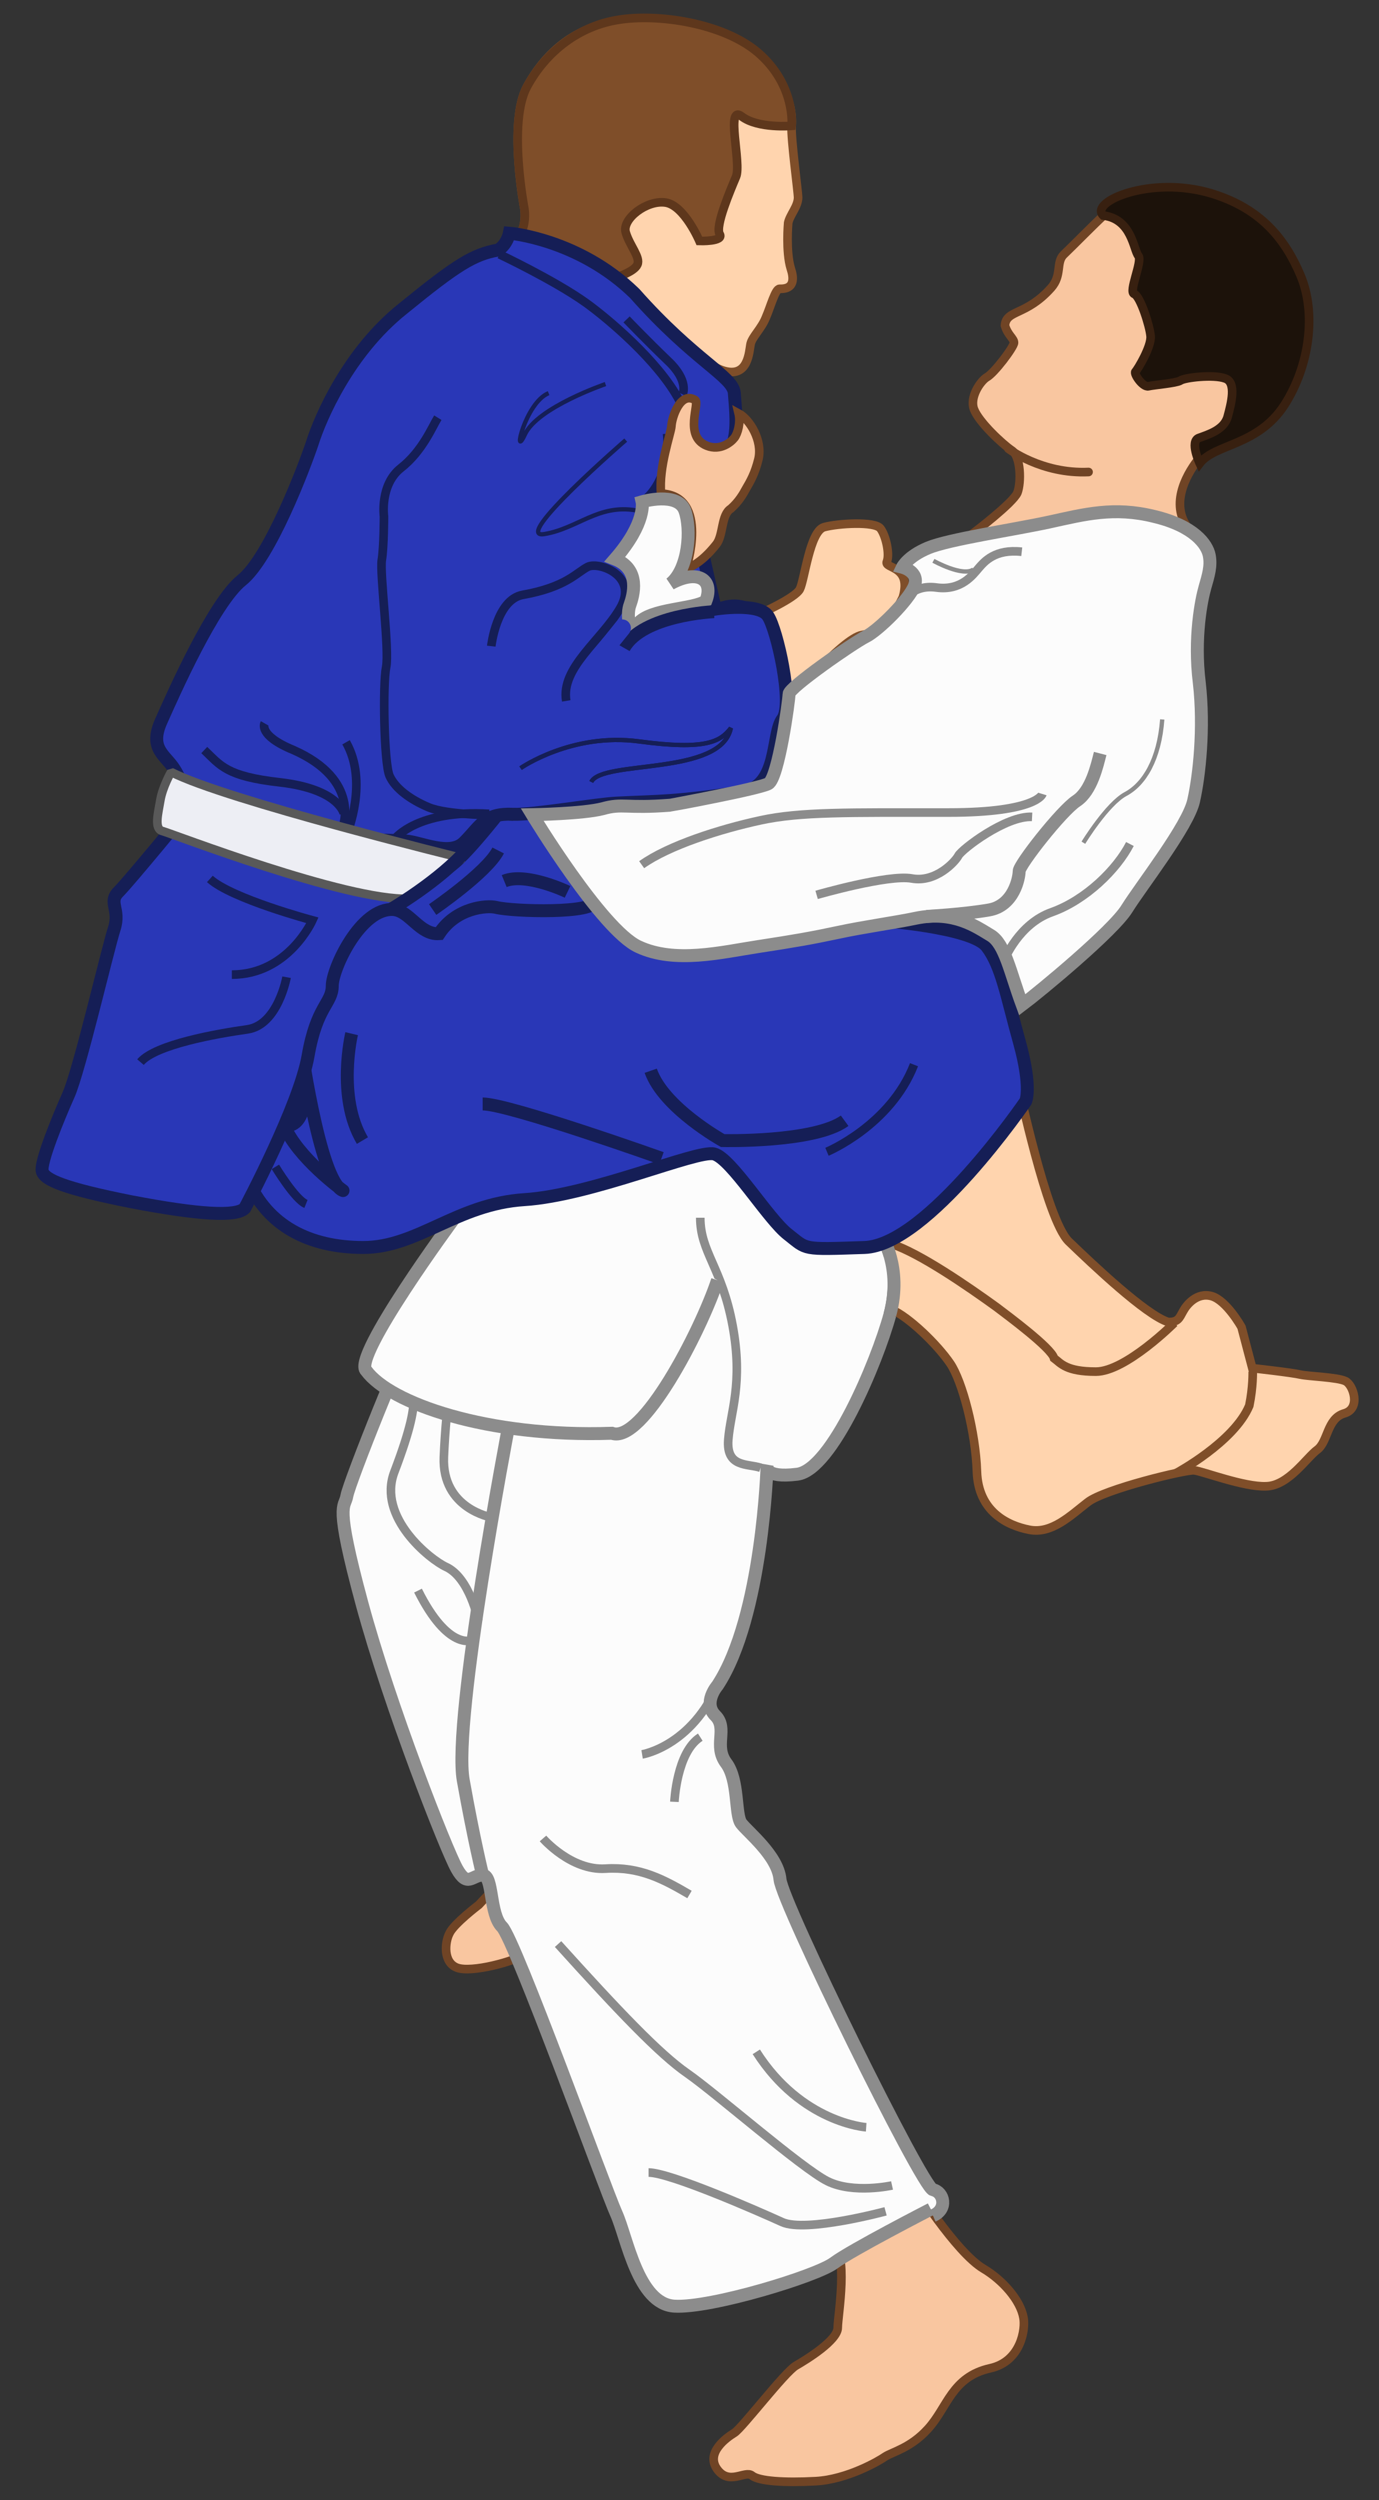
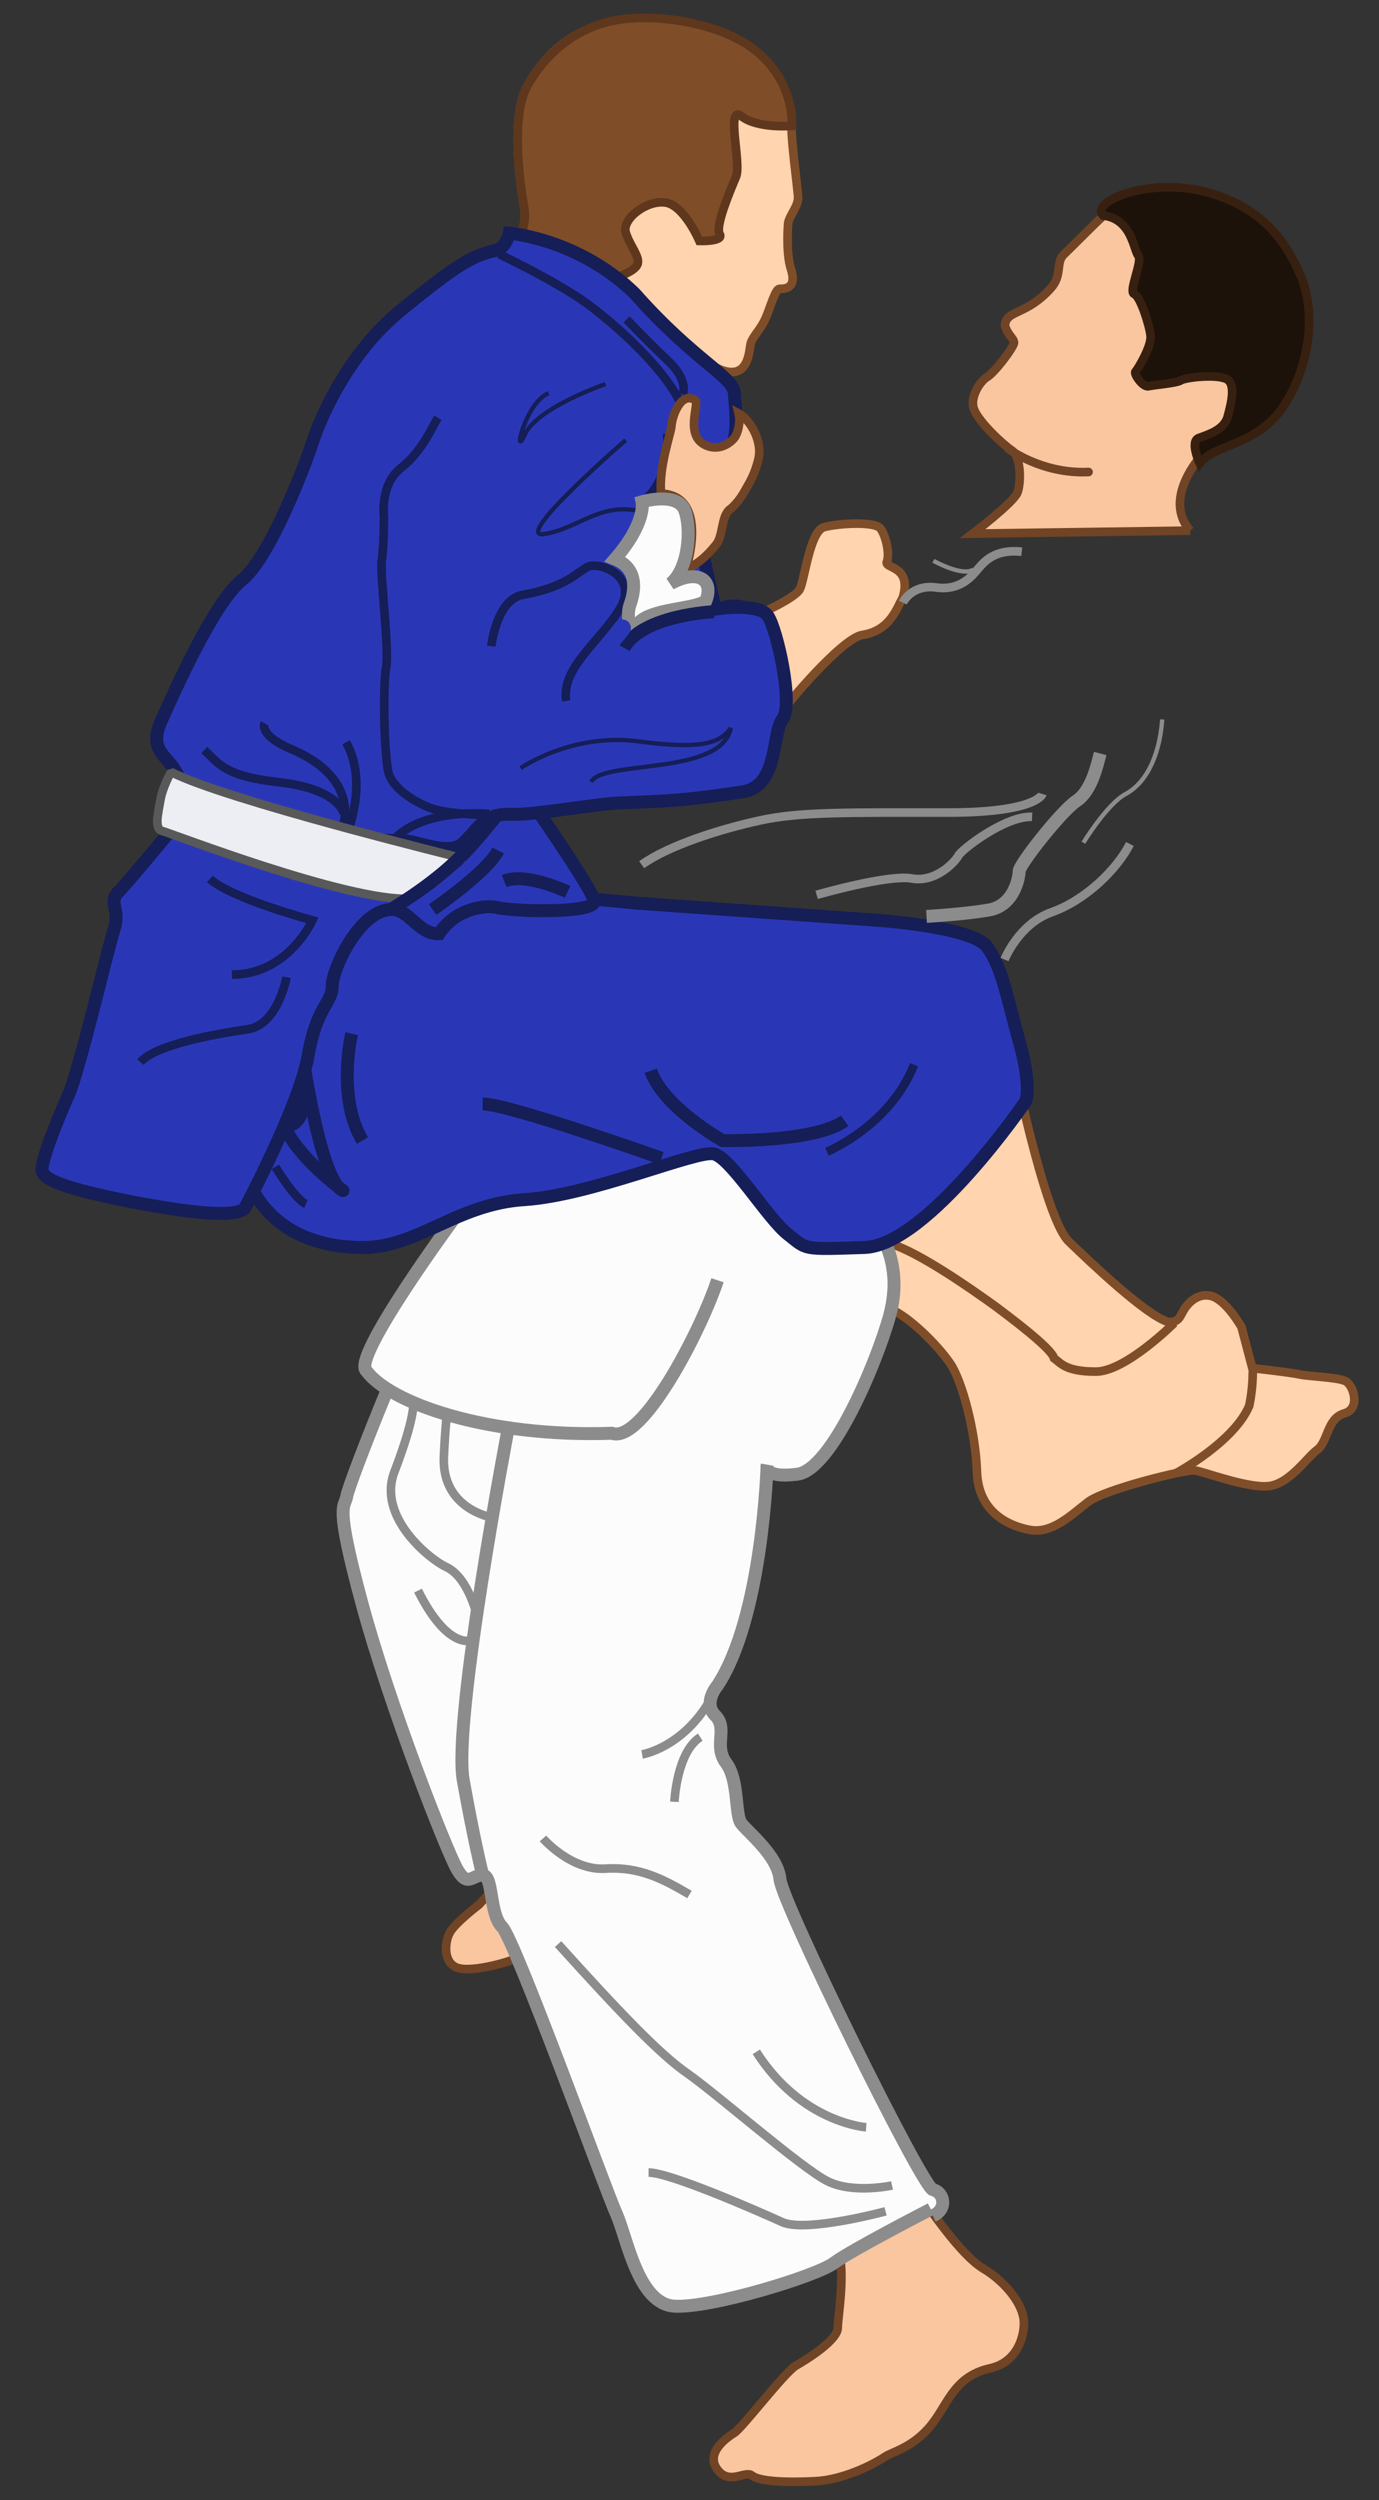
<svg xmlns="http://www.w3.org/2000/svg" version="1.1" x="0px" y="0px" viewBox="0 0 320 580" enable-background="new 0 0 320 580" xml:space="preserve">
  <rect x="0" y="0" width="320" height="580" fill="#333333" stroke="none" />
  <g id="Tori_x005F_lowerhalf">
    <g id="skin_1_">
      <path fill="#F9C6A0" stroke="#704425" stroke-width="2" d="M211.9,506.7c0,0,9.9,15.8,16.3,19.6c4.4,2.6,8.6,7.3,9.3,11.4    c0.5,2.5-0.5,10.1-7.7,11.7c-9,2-9.9,9.1-14.5,14.1c-4,4.4-8.2,5.3-9.9,6.4c-1.4,1-8.8,5.3-16.1,5.7c-7.3,0.4-13.2,0-14.8-1.3    c-1.6-1.3-5.3,2.4-8.1-1.5c-2.7-3.8,2.2-7.3,4-8.4c1.8-1.1,11.7-14.1,14.3-15.6c2.6-1.5,9.7-5.9,9.7-8.8c0-2.9,2.7-17.2-1.5-20.7    L211.9,506.7z" />
      <path fill="#F9C6A0" stroke="#704425" stroke-width="2" d="M111.1,441.9c0,0-5.8,4.4-6.8,6.6c-1.1,2.1-1.5,6.8,1.8,8    c3.3,1.2,13.2-1.4,16.3-3.4c3-2-8.1-14.6-8.1-14.6L111.1,441.9z" />
    </g>
    <g id="Gi_bottom">
      <path fill="#FCFCFC" stroke="#8C8C8C" stroke-width="3" d="M216,512.5c0,0-18.5,9.5-22.5,12.5s-28.5,10.5-37,10s-11-16-13.5-21.5    S119.5,450,116.5,447s-2-12-4.5-12s-3.5,3-6-1.5S90.5,396,84,372s-4-22-3.5-25s14-37,16.5-40s17.5-30.5,21-31s42-7.5,46-11.5    s9.5,18.5,40.5,22c0,0,5,7.5,2,18.5S193,341,185,342s-7-2-7-2s-1,35-11.5,51c0,0-3.5,4-0.5,7s-0.5,7,2.5,11s2,12,3.5,14    s8.5,7.5,9,13s33,71.5,35.5,72s3.5,4.5,0,6" />
      <path fill="none" stroke="#8C8C8C" stroke-width="3" d="M118,331c0,0-13,68-10.5,82s4.5,22,4.5,22" />
      <path fill="none" stroke="#8C8C8C" stroke-width="2" d="M109.5,299c-4,10.5-6,27-6.5,39s11,14,11,14" />
      <path fill="none" stroke="#8C8C8C" stroke-width="2" d="M111,376c0,0-2-10-7.5-12.5c-3.7-1.7-16-11.5-12-22s4.5-14.5,4.5-17" />
      <path fill="none" stroke="#8C8C8C" stroke-width="2" d="M109.5,380.5c0,0-5.5,2.5-12.5-11.5" />
      <path fill="none" stroke="#8C8C8C" stroke-width="2" d="M126,426.5c0,0,6.5,7.5,14.5,7s13.5,2.5,19.5,6" />
      <path fill="none" stroke="#8C8C8C" stroke-width="2" d="M205.5,513c0,0-18.5,5-24,2.5s-26-11.5-31-11.5" />
      <path fill="none" stroke="#8C8C8C" stroke-width="2" d="M207,507c0,0-9,2-15-1s-26-20.5-32.5-25s-16-14.5-30-30" />
      <path fill="none" stroke="#8C8C8C" stroke-width="2" d="M201,493.5c0,0-15-1-25.5-17.5" />
      <path fill="none" stroke="#8C8C8C" stroke-width="2" d="M149,407c0,0,12.5-2,18.5-18.5" />
      <path fill="none" stroke="#8C8C8C" stroke-width="2" d="M156.5,418c0,0,0.5-11.5,6-15" />
-       <path fill="none" stroke="#8C8C8C" stroke-width="2" d="M176.5,340.5c-3-1-8,0-7.5-6.5s3.5-13,1-26.5s-7.5-17-7.5-25" />
      <path fill="#FCFCFC" stroke="#8C8C8C" stroke-width="3" d="M166.5,297c-4,12-17.5,38-24.5,35.5c-29,1-51.5-7-57-14.5    c-3.5-3,20.5-35.5,20.5-35.5l19.5-8" />
    </g>
  </g>
  <g id="Uke">
    <g id="skin">
      <path fill="#FFD4AE" stroke="#7F4E29" stroke-width="2" d="M206.5,291.8c-1.5-4.8-2.3-6.8-2.3-6.8s32.1-30.9,32.1-32.5    c0-1.7,6.4,30.3,11.7,35.5c5.4,5.2,17.9,17.1,23.1,18.7c2.3,0,2.5-0.8,3.5-2.6c0.7-1.3,3.1-4.4,6.6-3.4c3.4,1,6.8,7,6.9,7.2    c1,3.8,2.5,9.5,2.5,9.5s9.1,1,11.2,1.5c1.8,0.4,8.6,0.6,10.4,1.5c1.8,0.8,3.7,6.4-0.3,7.5c-4,1.2-3.7,6.5-6.2,8.4    c-2.5,1.8-6.7,8.4-11.9,8.5c-5.2,0.2-14.7-3.5-16.7-3.7c-2-0.2-20.9,4.4-24.7,7.4c-3.9,3-8.3,7.4-13.5,6.4    c-5.2-1-11.9-4.3-12.2-13.5c-0.3-9.2-3.4-21-6.2-25.1c-3-4.4-9.6-10.8-13.6-12.5C207.2,301.1,207.8,295.9,206.5,291.8z" />
      <path fill="#FFD4AE" stroke="#7F4E29" stroke-width="2" d="M176.1,142.5c0,0,8.4-3.7,9.5-5.8c1.1-2.1,2.3-13.4,5.6-14.4    c3.3-0.9,11.8-1.4,13.1,0.3c1.3,1.7,2.2,6,1.5,7.7c-0.7,1.7,5.9,0.8,3.7,8.3c-1.5,2.7-3,7.7-9.4,8.7c-4.7,0.7-18.1,16.6-18.5,17.8    C181.3,166.3,181.2,148.1,176.1,142.5z" />
      <path fill="none" stroke="#7F4E29" stroke-width="2" d="M273,341.7c0,0,13.4-7.2,16.9-15.6c0.9-4.4,0.8-7.9,0.8-7.9" />
      <path fill="none" stroke="#7F4E29" stroke-width="2" d="M272.5,306.9c0,0-11.3,11.3-18.2,11.3c-6.9,0-8.1-1.9-9.7-3.1    c-0.6-2.4-10.9-10-13.4-11.9c-6.5-4.7-17.8-12.5-24.3-14.6" />
      <path fill="#FFD4AE" stroke="#7F4E29" stroke-width="2" d="M119.8,55.8c0,0,2.5-2.5,1.9-7.3c0,0-3.9-20.1,0.6-28.4    s11.8-14.1,20.9-14.9c9.1-0.8,25.1,0.2,32.8,7.7c7.7,7.5,7.9,13.7,7.7,16.4s1.5,15.3,1.5,16.5c0,2.1-1.9,4-2.3,5.9    c0,0-0.6,6.7,0.6,10.6c1.6,4.8-1.6,4.7-2.6,4.7c-1,0-2.1,4.2-3.2,6.7c-1,2.5-3.1,4.4-3.5,6c-0.4,1.7-0.4,8.3-6.6,6.2    c-2.9-1-4.6-3.3-9-4.3C154.2,80.5,119.8,55.8,119.8,55.8z" />
      <path fill="#7F4E29" stroke="#5E371C" stroke-width="2" d="M119.8,55.8c0,0,2.5-2.5,1.9-7.3c0,0-3.9-20.1,0.6-28.4    s12.2-14.1,21.2-15.5c9.1-1.5,24.3,0.7,32.4,7.6c8.8,7.6,7.8,17,7.8,17c0,0-7.8,0.7-11.6-2.2c-3.8-2.9,0,10.9-1.3,14    c-1.3,3.1-4.9,11.5-3.8,13.3c1.1,1.8-4.7,1.6-4.7,1.6s-3.5-8.2-7.8-8.9c-4.4-0.7-10.2,3.8-9.3,6.9c0.9,3.1,3.5,5.8,2.7,7.5    c-0.7,1.6-4.7,2.9-4.7,2.9L119.8,55.8z" />
      <path fill="#FCFCFC" stroke="#8C8C8C" stroke-width="3" d="M204.5,286.5c0,0,5,7.5,2,18.5" />
    </g>
    <g id="Gi_leg">
      <path id="gi_leg_1_" fill="#2937B7" stroke="#151E56" stroke-width="3" d="M238,255.5c0,0-22.8,33.4-37.4,33.9    c-14.7,0.5-13.2,0.5-17.7-3c-4.6-3.5-13.2-17.7-17.2-18.7c-4-1-28.3,9.6-44,10.6s-24.8,11.1-37.4,11.1c-12.6,0-22.3-5.1-26.8-15.7    s20.7-70.8,20.7-70.8l69.3,6.6l56.2,4c0,0,21.8,1.5,25.3,6.1c3.5,4.6,4.6,11.6,7.6,22.3C239.5,252.5,238,255.5,238,255.5z" />
      <path id="leg_wrinkle_6_1_" fill="none" stroke="#151E56" stroke-width="2" d="M120.1,211c0,0-4.9-3.3-9.1-2    c-4.2,1.3-7.8,7.1-9.1,7.6" />
      <path id="leg_wrinkle_1_1_" fill="none" stroke="#151E56" stroke-width="3" stroke-linecap="round" stroke-linejoin="round" stroke-miterlimit="1" d="    M69.5,240.3c0,0,4.6,33.9,10.1,35.9c0,0-10.6-7.6-13.7-15.2C65.9,261.1,74,263.6,69.5,240.3z" />
      <path id="leg_wrinkle_2_1_" fill="none" stroke="#151E56" stroke-width="3" d="M81.6,239.8c0,0-3.5,14.7,2.5,24.8" />
      <path id="leg_wrinkle_3_1_" fill="none" stroke="#151E56" stroke-width="3" d="M153.5,268.7c0,0-35.4-12.6-41.5-12.6" />
      <path id="leg_wrinkle_4_1_" fill="none" stroke="#151E56" stroke-width="3" d="M151,248.4c3,8.6,16.7,16.2,16.7,16.2    s21.3,0.5,28.3-4.6" />
      <path id="leg_wrinkle_5_1_" fill="none" stroke="#151E56" stroke-width="2" d="M191.9,267.2c0,0,14.7-6.1,20.2-20.2" />
      <path id="butt_wrinkle_1_" fill="none" stroke="#151E56" stroke-width="2" d="M63.9,270.7c0,0,4.6,7.6,7.1,8.6" />
    </g>
    <g id="Gi_top_rollover">
      <path id="gi_top_rollover" fill="#2937B7" stroke="#151E56" stroke-width="3" d="M43.7,187.7c0,0-13.7,16.7-16.2,19.2    c-2.5,2.5,0.5,4-1,8.6c-1.5,4.6-8.1,32.9-10.6,38.5c-2.5,5.6-6.6,15.7-6.1,17.7c0.5,2,5.1,4,20.7,7.1c15.7,3,24.3,3.5,26.3,1.5    c0,0,12.7-23.8,14.7-35.4c2-11.6,5.6-12.1,5.6-16.2c0-4,6.6-18.2,14.2-17.7c3.8,0.3,6.1,5.9,10.6,5.6c4-6.1,11.1-6.6,13.2-6.1    c4,1,23.3,1.5,22.8-1.5c-0.5-3-17.2-26.8-17.2-26.8s-11.7,15.7-16.2,18.7c-4.6,3-12.1,4.6-16.7,2.5    C83.2,201.4,43.7,187.7,43.7,187.7z" />
      <path id="rollover_wrinkle_1_1_" fill="none" stroke="#151E56" stroke-width="3" d="M100.4,211c0,0,12.6-8.6,15.2-13.7" />
      <path id="rollover_wrinkle_2_1_" fill="none" stroke="#151E56" stroke-width="3" d="M131.7,206.9c0,0-9.6-4.6-14.7-2.5" />
      <path id="rollover_wrinkle_3_1_" fill="none" stroke="#151E56" stroke-width="2" d="M66.5,226.7c0,0-2,11.1-9.1,12.1    c-7.1,1-21.3,3.5-24.8,7.6" />
      <path id="rollover_wrinkle_4_1_" fill="none" stroke="#151E56" stroke-width="2" d="M48.7,203.9c5.1,4.6,23.8,9.6,23.8,9.6    s-5.6,12.6-18.7,12.6" />
    </g>
    <g id="Gi_top">
      <path fill="#2937B7" stroke="#151E56" stroke-width="3" d="M118.2,54.1c0,0,16.1,1.3,29.1,14c13.8,15.6,22.8,19.2,23.1,23.1    c0.3,3.9,0.8,8.3-0.3,11.7c-1,3.4-8.3,20-8.3,20l4.2,18.4c0,0,10.1-1.6,12.2,1.6c2.1,3.1,6,20.5,3.4,23.9    c-2.6,3.4-0.8,15.6-9.3,16.9c-15.9,2.4-19.2,2.1-29.1,2.6c-4.7,0.2-19.6,2.8-24.1,2.6c-6.7-0.3-7.5,2.6-11.4,6.5    c-3.3,3.3-9.9,0-13.5-0.3c-3.6-0.3-23.6-0.5-23.6-0.5l-29.3-13.2c0,0,1.3,0.5-0.8-2.9c-2.1-3.4-6-4.7-3.1-11.2    c2.9-6.5,12.2-27.5,18.7-32.7c6.5-5.2,14.5-26.2,16.4-31.9c1.8-5.7,8.3-21,21-31.1C106,61.4,109.9,59,115.6,58    C117.7,56.7,118.2,54.1,118.2,54.1z" />
      <path fill="none" stroke="#151E56" stroke-width="2" d="M80.6,193.2c0,0,4.9-11.9-0.3-21" />
      <path fill="none" stroke="#151E56" stroke-width="2" d="M101.6,96.9c-1.3,2.1-3.6,7.8-8.6,11.7c-4.9,3.9-3.9,11.2-3.9,11.2    s0,7-0.5,10.1c-0.5,3.1,1.8,21,1,24.9c-0.8,3.9-0.5,22.3,0.8,25.2c1.3,2.9,4.8,5.5,9.1,7.3c4.4,1.8,15.1,1.8,19.7,2.1" />
      <path fill="none" stroke="#151E56" stroke-width="2" d="M91.7,194.5c0,0,5.2-6.7,21.8-5.7" />
-       <path fill="none" stroke="#151E56" stroke-width="2" d="M112,190.6c0,0-3.1,4.4-5.2,4.9" />
      <path fill="none" stroke="#151E56" stroke-width="2" d="M79.8,188.8c0,0-1-5.7-14.8-7.3c-12.5-1.4-13.8-3.9-17.6-7.5" />
      <path fill="none" stroke="#151E56" stroke-width="2" d="M79.5,191.9c0,0,4.4-10.9-11.4-17.9c-8.3-3.4-6.7-6.2-6.7-6.2" />
      <path fill="none" stroke="#151E56" stroke-width="2" d="M114,149.9c0,0,1.2-10.8,7.3-11.9c10.1-1.8,12.5-5.2,15.1-6.5    c2.6-1.3,11.9,2.1,7.5,9.6c-4.4,7.5-13.8,13.8-12.5,21.5" />
      <path fill="none" stroke="#151E56" stroke-width="2" d="M158.4,91.5c0,0,1.6-3.1-3.4-7.8c-4.9-4.7-9.6-9.6-9.6-9.6" />
      <path fill="none" stroke="#151E56" stroke-width="2" d="M115.9,59c0,0,12.7,6,20,11.2c4.9,3.5,16.9,13.5,21.8,22.8" />
      <path fill="none" stroke="#151E56" stroke-width="2" d="M154.8,100.6c1,10.4-4.9,15.1-4.9,15.1s6-2.9,8.3,1.3" />
      <path fill="none" stroke="#151E56" stroke-width="2" d="M161,124.2c0,0-3.4,11.4-7,12.7c3.4-2.3,9.9-3.9,10.4,0.3    c0.5,2.9-0.8,5.5-0.8,5.5s4.9-4.4,10.4-1.8" />
      <path fill="none" stroke="#151E56" d="M140.5,89.1c0,0-15.8,5.4-18.7,11.7c-2.9,6.2,0-7.3,5.5-9.6" />
      <path fill="none" stroke="#151E56" d="M145.2,102.1c0,0-26.7,23.1-18.9,21.8c7.8-1.3,12.5-7,21.3-5.5" />
      <path fill="none" stroke="#151E56" d="M120.8,178.2c0,0,11.9-8.3,27.5-6.2c15.6,2.1,18.9,0,21.3-3.1c-2.3,11.2-29.8,7.3-32.4,12.5    " />
    </g>
    <g id="Greybelt">
      <path fill="#EDEEF4" stroke="#595959" stroke-width="2" stroke-linejoin="bevel" d="M107.3,199.1c0,0-55-13.5-67.6-20    c0,0-2,3.5-2.5,6.6c-0.5,3-1.5,6.6,0.5,7.1c2,0.5,42.5,16.2,57.2,15.7L107.3,199.1z" />
      <path fill="#2937B7" stroke="#151E56" stroke-width="3" d="M90.3,211.2c0,0,11.8-6.8,18.3-14.4" />
    </g>
  </g>
  <g id="Tori_x005F_upper_half">
    <g id="skin_x002F_hair">
      <path fill="#F9C6A0" stroke="#704425" stroke-width="2" d="M166.2,126.3c-2.7,3.4-5,4.9-7,5.7c0,0,5.6-17-5.8-17.5    c-0.6-6.1,2.3-14,2.4-15.6c0.1-2.1,2.1-8.2,5.5-6.1c1.2,0.7-2.7,8.4,2.7,10.6c3.2,1.3,5.7-0.9,6.4-1.8c0.8-1,1.5-3.6,1-5.7    c2.6,1.4,5.6,6.3,4.6,10.6c-0.8,3.3-1.9,5.2-2.9,6.9c-0.7,1.3-1.7,3-3.5,4.6C167.3,119.4,167.9,124.2,166.2,126.3z" />
      <path fill="#F9C6A0" stroke="#704425" stroke-width="2" d="M276.2,123.1c-5-5.6-1-12.8,1.6-16.2c3.5-4.6,13.1-4,19.6-13.5    c3.1-4.5,6.6-20.5,2.9-29.3c-3.6-8.5-8.3-14.3-19.7-17.8c-14.1-4.3-22.1,1.6-24.5,3.7c-1.7,1.5-7.2,7.1-9.3,9.1    c-1.8,1.8-0.3,4.8-2.9,7.7c-5.8,6.5-10.4,5-10.7,8.7c0.6,2.2,2.1,3,2.1,4c0,1-4.6,7.1-6.3,8c-1.6,1-4,4.7-3,7.4    c1.1,3,6.7,8.2,8.8,9.6c2.1,1.4,2.2,7.4,1.3,9.8c-1,2.4-10.4,9.5-10.4,9.5L276.2,123.1" />
      <path fill="none" stroke="#704425" stroke-width="2" stroke-linecap="round" d="M234,104.1c0,0,7.7,5.9,18.6,5.4" />
      <path fill="#1C120A" stroke="#382010" stroke-width="2" d="M256,50c-3.3-3.2,11.1-9.4,25.2-5.1c11.4,3.5,17,10.5,20.6,19    c3.7,8.8,2.1,20.9-3.7,30c-6.2,9.6-16.2,9-19.7,13.6c0,0-2.4-5.1-0.2-5.9c2.2-0.8,5.9-1.9,6.7-5c0.8-3,2.1-7.9-0.6-8.8    c-2.7-1-9.5-0.2-10.4,0.5c-1,0.6-6.1,1-7.4,1.3c-1.3,0.3-3.5-2.9-3-3.4c0.5-0.5,3.7-5.8,3.5-8.2c-0.2-2.4-2.4-9.3-3.8-9.8    c-1.4-0.5,1.9-7.4,1-8.8C263,58,262.7,50.8,256,50z" />
    </g>
    <g id="Gi_top_1_">
-       <path fill="#FCFCFC" stroke="#8C8C8C" stroke-width="3" d="M123.5,189c0,0,16.1,26.6,24.6,30.6c8.5,4,19.3,1.3,27.8,0    c8.5-1.3,12.5-2,18.6-3.3c6-1.3,13.4-2.3,18.1-3.3c8.8-1.8,14.1,2.1,17.3,4c3.3,2,4.5,8.5,7.3,16.1c4-3,21.1-17.1,24.3-22.3    c3.3-5.3,14.3-19.3,15.5-25.1c1.3-5.8,2.5-16.8,1.3-27.3c-1.3-10.5,0.5-19.3,1.3-22.1c0.8-2.8,1.5-5,1-7.5    c-0.5-2.5-3.5-6.8-12.8-9c-9.3-2.3-16.1-0.5-24.3,1.3c-8.3,1.8-23.3,4-28.1,6c-4.8,2-6,4.5-6,4.5s4,1,2.8,4.3    c-1.3,3.3-8.3,10.3-11.3,11.8c-3,1.5-17.8,11.8-17.8,13.3s-2.5,19.6-4.8,20.8c-2.2,1.2-22.7,5-22.8,5c-10.3,0.8-11-0.5-15.6,0.8    C135.3,188.8,123.5,189,123.5,189z" />
      <path fill="none" stroke="#8C8C8C" stroke-width="3" d="M215,212.6c0,0,8.8-0.5,14.5-1.5c5.8-1,7-7.5,7-9s9.8-14,13.3-16.3    c3.5-2.3,4.8-8.3,5.5-11" />
      <path fill="none" stroke="#8C8C8C" stroke-width="2" d="M241.9,184.2c0,0-1.3,4.3-21.8,4.3c-23.3,0-34.4-0.2-43.6,1.8    c-9.3,2-21.3,5.8-27.6,10.3" />
      <path fill="none" stroke="#8C8C8C" stroke-width="2" d="M189.5,207.6c0,0,16.6-4.8,22.1-3.8c5.5,1,10-3.8,10.8-5.3    c0.8-1.5,11-9.3,17.1-9" />
      <path fill="none" stroke="#8C8C8C" d="M251.4,195.5c0,0,5.5-9,9.8-11.3c4.3-2.3,7.8-8,8.5-17.3" />
      <path fill="none" stroke="#8C8C8C" stroke-width="2" d="M233.1,222.6c0,0,3.3-8.3,11-11c7.8-2.8,15-9.8,18.1-15.8" />
      <path fill="none" stroke="#8C8C8C" stroke-width="2" d="M209.5,139.8c0,0,2-4.3,7.8-3.5c5.8,0.8,8.5-3,9.8-4.5    c1.3-1.5,3.8-4.5,10-3.8" />
      <path fill="none" stroke="#8C8C8C" d="M216.6,130.1c0,0,6.8,3.8,9.3,2" />
      <path fill="#FCFCFC" stroke="#8C8C8C" stroke-width="3" stroke-linecap="round" d="M149,116.4c0,0,8.2-2.4,9.9,2    c1.6,4.4,0.9,13.6-3.3,17c6.4-3.5,10.1-0.9,8.2,4c-2.7,2-12.9,1.7-15.8,5.3c-2.2,2.7-2.6-2.4-1.8-4.4c0.7-2,2.6-8.2-3.5-10.6    C150.1,121.2,149,116.4,149,116.4z" />
    </g>
    <g id="uke_cover">
      <path display="none" fill="#2937B7" stroke="#151E56" stroke-width="3" d="M178.1,142.9c2.1,3.1,6,20.5,3.4,23.9    c-2.6,3.4-0.8,15.6-9.3,16.9c-15.9,2.4-19.2,2.1-29.1,2.6c-4.7,0.2-19.6,2.8-24.1,2.6" />
-       <path fill="none" stroke="#151E56" d="M120.8,178.2c0,0,11.9-8.3,27.5-6.2c15.6,2.1,18.9,0,21.3-3.1c-2.3,11.2-29.8,7.3-32.4,12.5    " />
      <path fill="none" stroke="#151E56" stroke-width="3" d="M165.7,141.9c0,0-16.5,0.7-20.9,8.4" />
      <line fill="none" stroke="#2937B7" stroke-width="4" stroke-linecap="round" x1="138.6" y1="152.9" x2="144.4" y2="145.7" />
    </g>
  </g>
</svg>